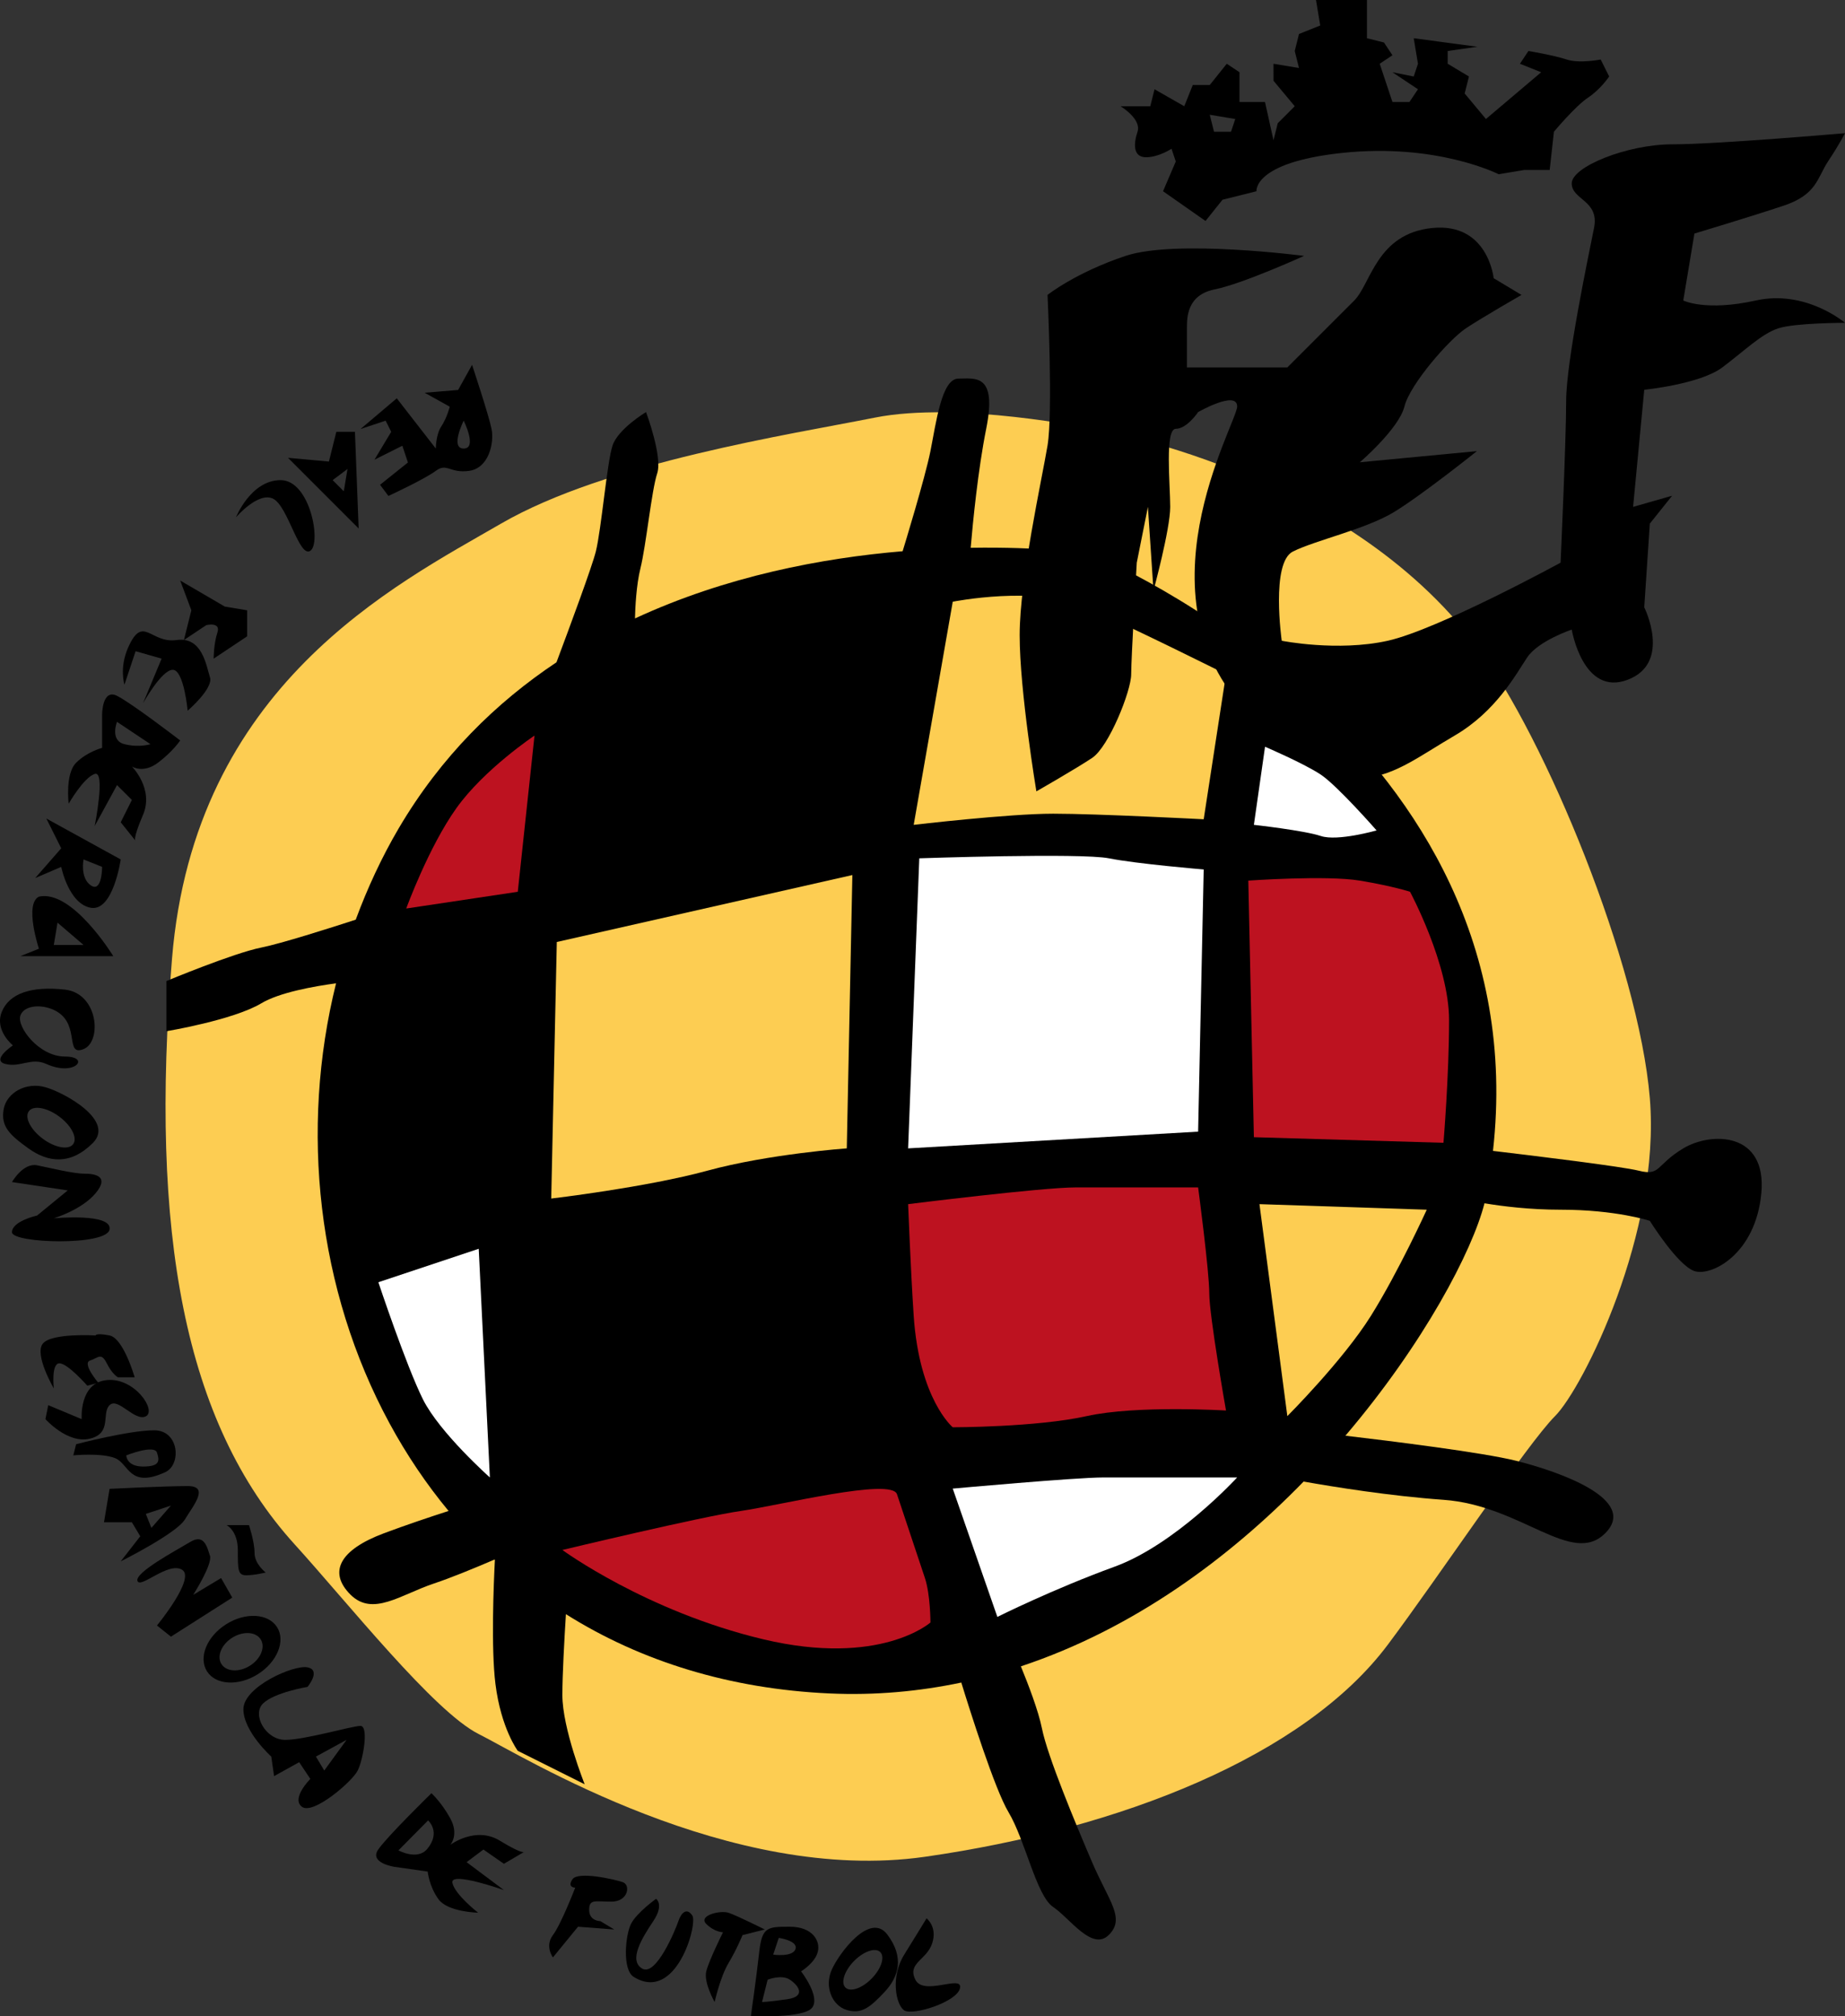
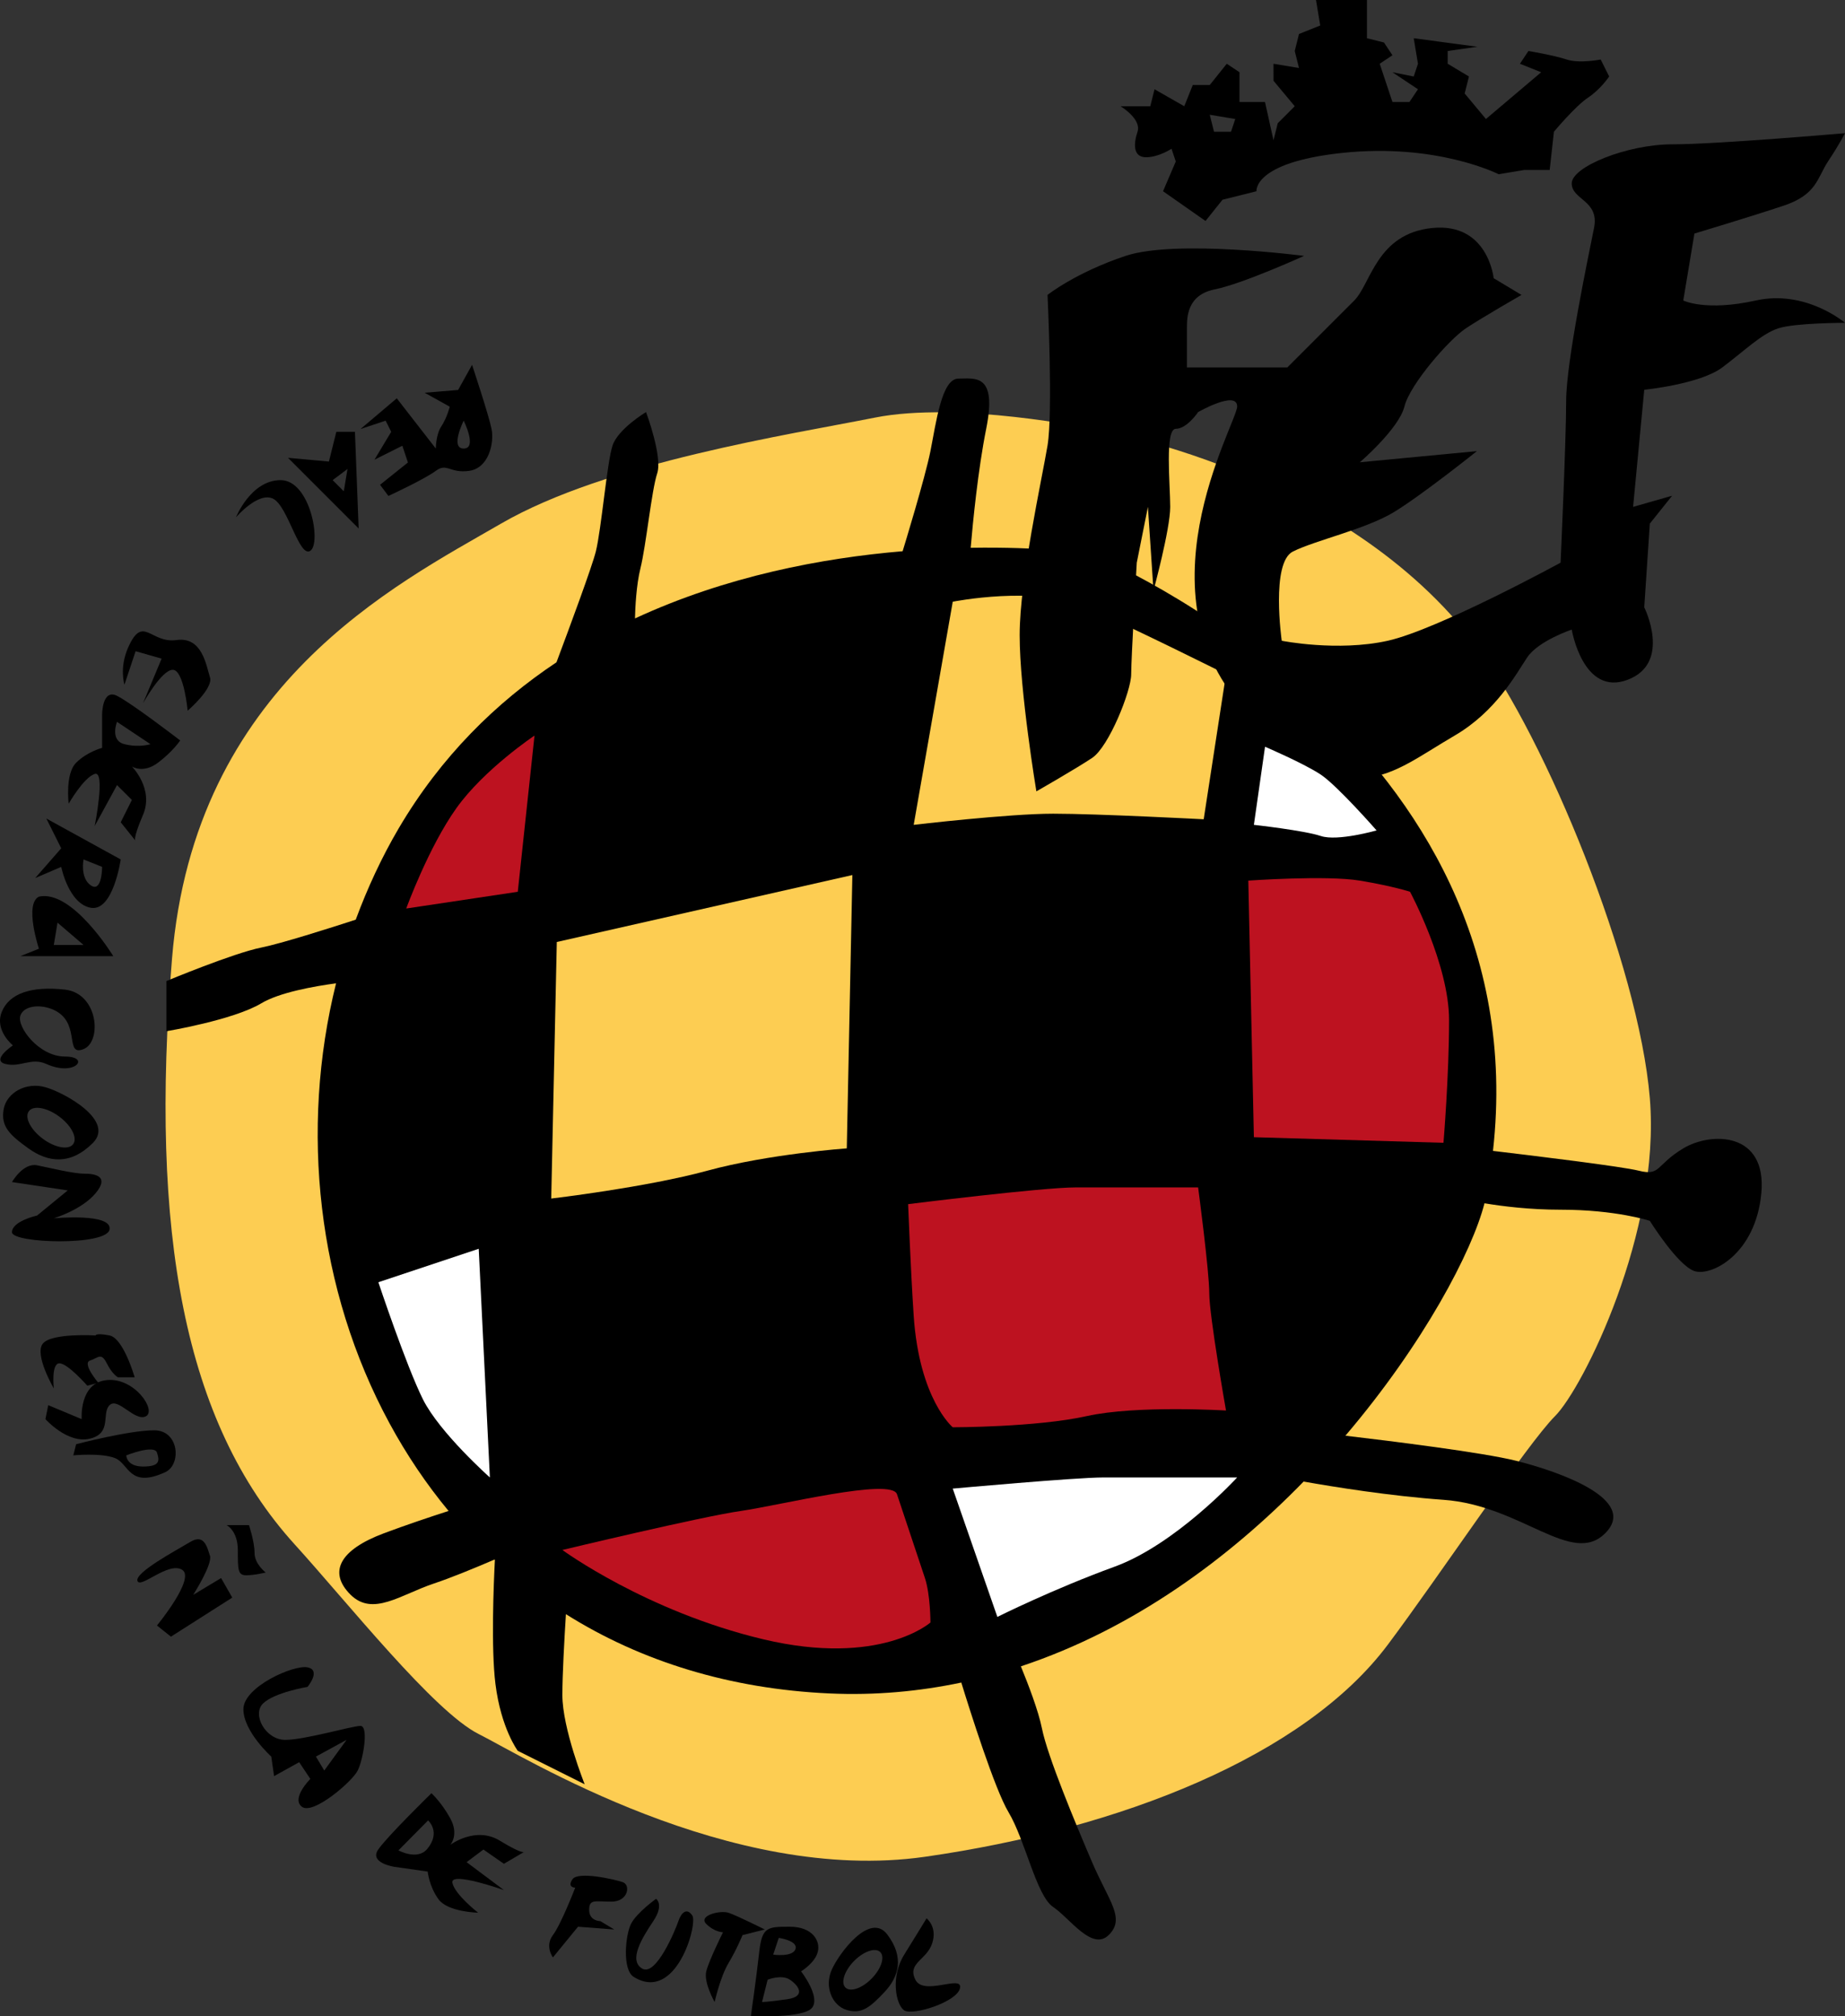
<svg xmlns="http://www.w3.org/2000/svg" version="1.0" id="Ebene_1" x="0px" y="0px" width="513.716px" height="561.259px" viewBox="0 0 513.716 561.259" enable-background="new 0 0 513.716 561.259" xml:space="preserve">
  <rect x="0" y="0" width="513.716" height="561.259" fill="#333333" stroke="none" />
  <path fill-rule="evenodd" clip-rule="evenodd" d="M312.001,29.574h8.282l1.178-4.727l8.282,4.727l2.37-5.912h4.726l4.734-5.912  l3.548,2.363v8.282h7.099l2.37,10.645l1.178-4.733l4.734-4.733l-5.912-7.097V17.75l7.096,1.179l-1.184-4.734l1.184-4.727l5.918-2.37  L366.42,0h14.194v10.646l4.734,1.185l2.361,3.548l-3.548,2.37l3.548,10.645h4.734l2.37-3.548l-7.104-4.734l5.921,1.185l1.184-3.548  l-1.184-7.103l17.742,2.369l-8.285,1.179v3.555l5.921,3.548l-1.187,4.727l5.918,7.103l15.381-13.015l-5.918-2.363l2.37-3.555  c0,0,7.096,1.185,10.644,2.37c3.551,1.185,9.469,0,9.469,0l2.364,4.733c0,0-2.364,3.549-5.915,5.912  c-3.554,2.364-9.466,9.467-9.466,9.467l-1.184,10.645h-7.099l-7.096,1.185c0,0-17.244-8.788-43.775-5.918  c-24.724,2.681-23.66,10.646-23.66,10.646l-9.469,2.369l-4.726,5.912l-11.83-8.281l3.548-8.276l-1.184-3.549  c0,0-3.551,2.364-7.099,2.364s-3.548-3.548-2.37-7.097C317.914,33.127,312.001,29.574,312.001,29.574L312.001,29.574z   M336.839,31.944l1.187,4.733h4.731l1.187-3.549L336.839,31.944L336.839,31.944z" />
  <path fill-rule="evenodd" clip-rule="evenodd" d="M65.701,144.007c0,0,6.209-7.25,10.354-5.177  c4.138,2.071,7.25,16.563,10.355,14.492c3.104-2.067,0-19.668-8.282-19.668S65.701,144.007,65.701,144.007L65.701,144.007z" />
  <path fill-rule="evenodd" clip-rule="evenodd" d="M93.652,120.201h5.177l1.033,26.912l-19.668-19.67l11.386,1.04L93.652,120.201  L93.652,120.201z M92.619,133.654l3.105,3.104l1.033-6.209L92.619,133.654L92.619,133.654z" />
  <path fill-rule="evenodd" clip-rule="evenodd" d="M131.438,101.565c0,0,4.657,13.978,5.43,17.856  c0.779,3.885-0.773,10.866-6.209,11.647c-5.43,0.772-6.209-2.332-9.315,0c-3.105,2.325-13.198,6.989-13.198,6.989l-2.326-3.105  l7.762-6.215l-1.553-4.658l-7.762,3.885l4.657-7.762l-1.553-3.105l-6.989,2.326l10.094-8.543l10.868,13.98c0,0,0-3.885,1.553-6.211  c1.553-2.332,2.332-5.438,2.332-5.438l-6.99-3.883l9.315-0.773L131.438,101.565L131.438,101.565z M129.105,117.095  c0,0-3.877,7.764,0,7.764C132.99,124.859,129.105,117.095,129.105,117.095L129.105,117.095z" />
-   <path fill-rule="evenodd" clip-rule="evenodd" d="M59.49,183.344l9.315-6.209v-7.248l-6.209-1.033l-12.42-7.251l3.105,8.284  l-2.073,8.282l6.217-4.146c0,0,4.138-1.033,3.105,2.073C59.49,179.202,59.49,183.344,59.49,183.344L59.49,183.344z" />
  <path fill-rule="evenodd" clip-rule="evenodd" d="M52.248,197.837c0,0,7.242-6.217,6.211-9.315  c-1.034-3.111-2.073-11.388-9.316-10.354c-7.248,1.033-9.321-7.25-13.459,2.071c-2.522,5.67-1.033,10.348-1.033,10.348l3.105-9.315  l7.242,2.071l-5.177,12.42c0,0,5.177-9.313,8.282-9.313C51.208,186.451,52.248,197.837,52.248,197.837L52.248,197.837z" />
  <path fill-rule="evenodd" clip-rule="evenodd" d="M3.595,290.999c0,0-6.209,4.143-2.071,5.177c4.144,1.034,7.166-1.907,11.386,0  c8.023,3.624,12.42-2.071,5.177-2.071c-7.248,0-13.459-8.282-12.419-11.388c1.033-3.104,6.621-3.357,10.348-1.033  c6.209,3.878,2.071,12.421,7.248,10.35c5.172-2.065,4.138-15.526-5.177-16.56c-9.313-1.039-15.53,1.034-17.597,6.21  C-1.582,286.862,3.595,290.999,3.595,290.999L3.595,290.999z" />
  <path fill-rule="evenodd" clip-rule="evenodd" d="M3.335,329.043c0,0,3.105-5.438,6.989-4.664  c3.879,0.779,10.088,2.332,13.194,2.332c3.104,0,6.989,0.773,3.104,5.438c-3.877,4.652-11.64,6.987-11.64,6.987  s16.304-1.562,15.524,3.103c-0.773,4.652-27.171,3.879-27.171,0.773c0-3.103,6.989-4.649,6.989-4.649l8.536-6.993L3.335,329.043  L3.335,329.043z" />
  <path fill-rule="evenodd" clip-rule="evenodd" d="M14.982,386.495c0,0-0.779-6.996,1.553-6.996c2.325,0,7.762,6.223,7.762,6.223  l3.104-0.785c0,0-4.657-5.438-2.325-6.211c2.325-0.771,3.098-2.329,4.657,0.773c1.553,3.105,3.105,3.894,3.105,3.894h4.657  c0,0-3.104-10.875-6.989-11.648s-3.885,0-3.885,0s-12.419-0.773-14.745,2.332C9.545,377.181,14.982,386.495,14.982,386.495  L14.982,386.495z" />
  <path fill-rule="evenodd" clip-rule="evenodd" d="M13.43,391.147l9.315,3.891c0,0-0.781-10.102,6.989-10.875  c7.762-0.771,13.972,8.543,10.868,10.09c-3.105,1.559-7.762-5.426-10.094-3.105c-2.332,2.332,0.779,7.77-5.43,9.313  c-6.217,1.559-12.426-5.423-12.426-5.423L13.43,391.147L13.43,391.147z" />
  <path fill-rule="evenodd" clip-rule="evenodd" d="M61.563,439.279l-7.762,4.664c0,0,5.43-8.54,4.658-10.872  c-0.781-2.32-1.554-6.211-5.438-3.879c-3.879,2.332-15.526,8.543-14.752,10.872c0.779,2.32,8.543-5.435,12.426-3.103  c3.879,2.317-6.99,15.524-6.99,15.524l3.885,3.105l17.079-10.875L61.563,439.279L61.563,439.279z" />
  <path fill-rule="evenodd" clip-rule="evenodd" d="M153.952,544.874c0,0-2.332-3.105,0-6.208c2.325-3.105,6.209-13.207,6.209-13.207  s-2.332,0-0.779-2.32c1.559-2.332,11.646,0,13.979,0.773c2.325,0.773,1.553,5.438-3.105,5.438c-4.657,0-6.209-0.785-6.209,2.32  s3.104,3.105,3.104,3.105l3.877,2.329l-10.087-0.771L153.952,544.874L153.952,544.874z" />
  <path fill-rule="evenodd" clip-rule="evenodd" d="M182.675,528.564c0,0,2.333,1.559-0.778,6.211  c-3.105,4.661-6.983,10.872-3.105,13.204c3.883,2.332,9.321-10.875,10.094-13.204c0.779-2.32,2.332-3.879,3.883-1.547  c1.553,2.332-4.493,24.384-16.304,17.083c-3.27-2.027-2.332-11.646-0.779-14.751S182.675,528.564,182.675,528.564L182.675,528.564z" />
  <path fill-rule="evenodd" clip-rule="evenodd" d="M198.98,557.292c0,0,1.553-6.981,3.885-10.872  c2.325-3.879,3.877-7.755,3.877-7.755l6.211-1.562c0,0-7.764-3.876-10.088-4.649c-2.332-0.785-8.543,0.773-6.217,3.105  c2.332,2.317,4.664,2.317,4.664,2.317s-3.885,7.77-4.664,10.875C195.875,551.858,198.98,557.292,198.98,557.292L198.98,557.292z" />
  <path fill-rule="evenodd" clip-rule="evenodd" d="M257.981,534.001c0,0,3.111,2.332,1.559,6.993  c-1.559,4.652-6.989,5.426-4.664,10.09c2.332,4.649,13.198-1.559,12.425,2.332c-0.779,3.876-13.198,7.755-15.53,6.208  c-2.325-1.559-3.877-9.313,0-15.524C255.655,537.877,257.981,534.001,257.981,534.001L257.981,534.001z" />
  <path fill-rule="evenodd" clip-rule="evenodd" d="M50.175,206.12c0,0-2.071,3.104-6.209,6.209c-4.144,3.105-7.248,1.033-7.248,1.033  s6.209,6.209,3.104,13.459c-3.104,7.244-2.065,7.244-2.065,7.244l-4.146-5.172l3.107-6.215l-4.138-4.138l-6.211,11.388  c0,0,3.105-15.532,0-14.492c-3.105,1.033-7.248,8.282-7.248,8.282s-1.034-8.282,2.071-11.388s7.244-4.144,7.244-4.144v-9.315  c0,0,0-7.244,4.144-5.177C36.718,195.765,50.175,206.12,50.175,206.12L50.175,206.12z M32.58,200.943c0,0-2.073,5.177,2.071,6.209  c4.138,1.033,7.244,0,7.244,0L32.58,200.943L32.58,200.943z" />
  <path fill-rule="evenodd" clip-rule="evenodd" d="M9.804,244.418l7.244-8.282l-4.138-8.282l20.701,11.386  c0,0-2.065,14.493-8.281,13.46c-6.209-1.04-8.282-11.388-8.282-11.388L9.804,244.418L9.804,244.418z M23.263,239.24  c0,0-1.039,5.178,2.067,7.251c3.105,2.065,3.105-5.178,3.105-5.178L23.263,239.24L23.263,239.24z" />
  <path fill-rule="evenodd" clip-rule="evenodd" d="M5.667,266.159l5.171-2.071c0,0-4.138-12.428,0-14.493  c9.321-2.071,20.707,16.564,20.707,16.564H5.667L5.667,266.159z M16.015,256.838l-1.033,6.209h8.281L16.015,256.838L16.015,256.838z  " />
-   <path fill-rule="evenodd" clip-rule="evenodd" d="M1.003,308.855c0.779-4.655,6.217-7.761,11.647-6.211  c5.436,1.556,19.409,9.316,13.2,15.524c-6.211,6.211-12.42,5.438-17.858,1.556C2.556,315.845,0.23,313.513,1.003,308.855  L1.003,308.855z M11.909,316.985c3.409,2.534,7.198,3.208,8.465,1.5c1.261-1.702-0.469-5.136-3.877-7.667  c-3.41-2.534-7.194-3.205-8.461-1.5S8.506,314.457,11.909,316.985L11.909,316.985z" />
+   <path fill-rule="evenodd" clip-rule="evenodd" d="M1.003,308.855c0.779-4.655,6.217-7.761,11.647-6.211  c5.436,1.556,19.409,9.316,13.2,15.524c-6.211,6.211-12.42,5.438-17.858,1.556C2.556,315.845,0.23,313.513,1.003,308.855  L1.003,308.855z M11.909,316.985c3.409,2.534,7.198,3.208,8.465,1.5c1.261-1.702-0.469-5.136-3.877-7.667  c-3.41-2.534-7.194-3.205-8.461-1.5S8.506,314.457,11.909,316.985L11.909,316.985" />
  <path fill-rule="evenodd" clip-rule="evenodd" d="M235.695,559.487c-4.062-1.269-6.173-6.489-4.125-11.142  c2.046-4.661,10.67-16.184,15.454-9.885c4.786,6.299,3.334,11.736-0.792,16.107C242.114,558.942,239.751,560.741,235.695,559.487  L235.695,559.487z M242.716,550.742c2.673-2.725,3.732-6.021,2.37-7.362c-1.362-1.333-4.639-0.202-7.313,2.52  c-2.675,2.739-3.732,6.035-2.37,7.365C236.773,554.606,240.041,553.481,242.716,550.742L242.716,550.742z" />
  <path fill-rule="evenodd" clip-rule="evenodd" d="M20.413,405.125l0.779-3.105c0,0,14.752-3.876,21.735-3.876  c6.989,0,7.623,9.554,3.111,11.646c-10.094,4.652-10.094-2.332-13.979-3.891C28.175,404.351,20.413,405.125,20.413,405.125  L20.413,405.125z M35.164,405.125c0,0,0,3.105,4.658,3.105c4.664,0,4.664-1.547,3.883-3.879  C42.927,402.019,35.164,405.125,35.164,405.125L35.164,405.125z" />
-   <path fill-rule="evenodd" clip-rule="evenodd" d="M28.954,423.754l1.553-9.313c0,0,15.532-0.773,21.741-0.773  c6.211,0,1.553,5.438-0.779,9.313c-2.326,3.879-17.858,11.648-17.858,11.648l5.438-6.984l-2.331-3.891H28.954L28.954,423.754z   M40.601,421.422l1.553,3.891l5.436-6.208L40.601,421.422L40.601,421.422z" />
-   <path fill-rule="evenodd" clip-rule="evenodd" d="M71.758,466.059c-5.398,3.384-11.729,3.003-14.143-0.85  c-2.416-3.867,0-9.721,5.398-13.104c5.394-3.384,11.73-2.991,14.145,0.861S77.15,462.687,71.758,466.059L71.758,466.059z   M69.573,463.689c3.016-1.89,4.373-5.171,3.022-7.339c-1.356-2.153-4.898-2.37-7.92-0.48c-3.023,1.901-4.38,5.183-3.023,7.336  C63.001,465.362,66.549,465.576,69.573,463.689L69.573,463.689z" />
  <path fill-rule="evenodd" clip-rule="evenodd" d="M76.315,494.41l-0.781-5.438c0,0-7.762-6.984-7.762-13.192  c0-6.211,13.973-12.422,17.856-11.648c3.885,0.773,0,5.438,0,5.438s-9.313,1.547-12.419,4.652  c-3.105,3.103,0.773,10.099,6.209,10.099c5.438,0,18.63-3.891,20.962-3.891c2.326,0,0.772,9.316-0.779,12.422  c-1.553,3.103-12.42,12.431-15.524,10.099c-3.105-2.329,2.332-7.767,2.332-7.767l-3.105-4.652L76.315,494.41L76.315,494.41z   M87.961,488.972l2.326,3.879l6.209-8.531L87.961,488.972L87.961,488.972z" />
  <path fill-rule="evenodd" clip-rule="evenodd" d="M209.074,561.171c0,0,1.553-10.86,2.326-17.856  c0.778-6.981,2.332-6.981,8.542-6.981s8.542,3.876,7.762,6.981c-0.773,3.105-4.657,5.438-4.657,5.438s5.436,6.981,3.104,10.087  C223.827,561.957,209.074,561.171,209.074,561.171L209.074,561.171z M213.732,551.084l-1.554,6.208c0,0,1.554,0,6.99-0.771  c5.43-0.788,3.105-3.891,0.773-5.438C217.61,549.526,213.732,551.084,213.732,551.084L213.732,551.084z M216.836,539.436  l-1.553,4.664c0,0,5.438,0.773,6.211-1.559C222.274,540.209,216.836,539.436,216.836,539.436L216.836,539.436z" />
  <path fill-rule="evenodd" clip-rule="evenodd" d="M120.126,499.173c0,0,2.782,2.496,5.266,7.034s-0.006,7.324-0.006,7.324  s7.027-5.271,13.762-1.166c6.731,4.107,6.876,3.094,6.876,3.094l-5.716,3.357l-5.703-3.967l-4.689,3.51l10.386,7.77  c0,0-14.924-5.285-14.347-2.065c0.583,3.231,7.167,8.364,7.167,8.364s-8.347-0.164-10.976-3.674c-2.629-3.524-3.066-7.77-3.066-7.77  l-9.22-1.318c0,0-7.173-1.04-4.538-4.84C107.966,511.024,120.126,499.173,120.126,499.173L120.126,499.173z M110.944,515.079  c0,0,5.26,2.889,7.998-0.381c3.94-4.726,0.253-7.957,0.253-7.957L110.944,515.079L110.944,515.079z" />
  <path fill-rule="evenodd" clip-rule="evenodd" d="M63.116,424.54c0,0,3.104,1.547,3.104,6.984s0,6.981,2.333,6.981  c2.325,0,5.43-0.771,5.43-0.771s-3.105-2.332-3.105-5.438s-1.553-7.758-1.553-7.758H63.116L63.116,424.54z" />
  <path fill-rule="evenodd" clip-rule="evenodd" fill="#FDCD52" d="M304.1,119.364c0,0-37.269-7.762-60.561-3.105  c-23.287,4.658-74.531,12.42-104.035,29.498c-29.498,17.084-85.4,45.035-91.61,121.119c-6.209,76.087,3.283,129.05,34.162,163.037  c14.84,16.339,38.818,46.576,51.237,52.787c12.428,6.208,69.875,41.924,124.225,34.166c54.343-7.77,105.58-27.958,128.874-59.007  c14.221-18.961,38.818-55.901,46.582-63.659c7.764-7.767,29.502-51.237,26.399-88.506c-3.105-37.266-29.021-100.285-48.141-125.777  C373.967,130.23,304.1,119.364,304.1,119.364L304.1,119.364z" />
  <path fill-rule="evenodd" clip-rule="evenodd" d="M468.687,319.666c-7.761,4.658-6.211,7.764-12.419,6.211  c-4.72-1.181-29.092-4.146-40.567-5.508c12.788-114.306-110.285-165.583-111.571-166.102c-0.316-0.127-0.639-0.217-0.976-0.267  c-0.416-0.064-13.444-1.833-32.88-1.515c0.601-7.046,2.039-21.741,4.321-33.122c3.105-15.526-3.105-13.972-7.764-13.972  c-4.655,0-6.21,12.419-7.761,20.181c-1.521,7.585-7.471,26.988-7.745,27.869c-22.349,1.882-49.115,6.926-74.524,18.712  c0.069-2.914,0.36-9.313,1.526-13.972c1.553-6.211,3.105-21.741,4.658-26.398c1.551-4.658-3.105-17.079-3.105-17.079  s-7.77,4.658-9.322,9.315c-1.551,4.658-3.104,23.294-4.657,29.503c-1.058,4.239-7.179,20.76-10.956,30.835  c-16.805,11.196-32.121,26.164-43.926,46.213c-4.765,8.099-8.707,16.641-11.969,25.436c-7.219,2.345-20.747,6.647-26.31,7.762  c-7.77,1.553-26.398,9.315-26.398,9.315v13.973c0,0,18.628-3.105,26.398-7.762c5.055-3.037,14.707-4.748,20.834-5.577  c-10.119,40.673-5.272,85.289,14.884,122.484c4.811,8.871,10.323,17.007,16.444,24.396c-5.342,1.723-12.021,3.967-18.003,6.211  c-12.425,4.649-15.53,10.86-9.321,17.071c6.217,6.208,13.979,0,23.294-3.105c4.695-1.559,11.367-4.31,16.824-6.653  c0.031,0.038,0.069,0.062,0.101,0.088c-0.349,6.779-1.084,24.598,0.152,34.523c1.553,12.419,6.217,18.63,6.217,18.63l18.628,9.313  c0,0-6.209-15.524-6.209-24.841c0-5.511,0.539-15.357,0.989-22.506c21.006,13.216,45.795,20.81,73.348,22.063  c12.792,0.583,25.047-0.571,36.74-3.029c2.382,7.731,9.319,29.719,13.143,36.082c4.655,7.755,7.761,23.279,12.419,26.385  c4.664,3.117,10.875,12.434,15.53,7.77c4.658-4.652,0-9.316-4.655-20.188c-4.658-10.86-12.428-29.505-13.98-37.26  c-1.002-5.007-3.917-12.536-5.874-17.3c31.315-10.38,57.911-30.073,78.732-51.439c8.347,1.482,24.012,4.017,38.938,5.08  c21.741,1.547,35.716,18.63,45.029,9.316c9.322-9.316-12.419-17.086-24.841-20.188c-9.293-2.32-35.077-5.514-47.49-6.973  c21.853-25.661,35.344-51.428,38.722-64.696c5.106,0.85,12.63,1.787,21.19,1.787c15.524,0,24.847,3.105,24.847,3.105  s7.761,12.434,12.419,13.978c4.658,1.559,17.077-4.649,18.636-21.738C491.975,315.01,476.451,315.01,468.687,319.666  L468.687,319.666z" />
  <path fill-rule="evenodd" clip-rule="evenodd" fill="#FDCD52" d="M155.035,262.217l82.295-18.636l-1.553,76.084  c0,0-21.741,1.553-38.818,6.211s-43.477,7.758-43.477,7.758L155.035,262.217L155.035,262.217z" />
  <path fill-rule="evenodd" clip-rule="evenodd" fill="#FDCD52" d="M265.279,167.498c0,0,23.288-4.657,37.269,1.553  c13.972,6.209,38.818,18.636,38.818,18.636l-6.211,40.371c0,0-29.502-1.553-41.93-1.553c-12.419,0-38.818,3.105-38.818,3.105  L265.279,167.498L265.279,167.498z" />
-   <path fill-rule="evenodd" clip-rule="evenodd" fill="#FDCD52" d="M350.679,335.193l46.582,1.547c0,0-7.764,17.083-15.524,29.505  c-7.77,12.431-23.294,27.955-23.294,27.955L350.679,335.193L350.679,335.193z" />
  <path fill-rule="evenodd" clip-rule="evenodd" fill="#FFFFFF" d="M105.349,356.928l27.945-9.313l3.105,63.656  c0,0-13.972-12.419-18.63-21.732C113.111,380.222,105.349,356.928,105.349,356.928L105.349,356.928z" />
  <path fill-rule="evenodd" clip-rule="evenodd" fill="#FFFFFF" d="M265.279,414.376c0,0,34.163-3.105,41.924-3.105  c7.764,0,37.266,0,37.266,0s-17.083,18.642-34.16,24.853c-17.083,6.211-32.607,13.966-32.607,13.966L265.279,414.376  L265.279,414.376z" />
-   <path fill-rule="evenodd" clip-rule="evenodd" fill="#FFFFFF" d="M255.965,238.925c0,0,45.029-1.554,52.79,0  c7.764,1.553,26.399,3.104,26.399,3.104l-1.553,72.981l-80.748,4.655L255.965,238.925L255.965,238.925z" />
  <path fill-rule="evenodd" clip-rule="evenodd" fill="#FFFFFF" d="M352.232,207.869l-3.105,21.741c0,0,13.972,1.551,18.63,3.105  c4.658,1.551,15.533-1.554,15.533-1.554s-10.875-12.425-15.533-15.532C363.098,212.525,352.232,207.869,352.232,207.869  L352.232,207.869z" />
  <path fill-rule="evenodd" clip-rule="evenodd" fill="#BD1220" d="M113.111,252.896l31.058-4.657l4.657-43.477  c0,0-13.979,9.315-21.741,20.188C119.322,235.819,113.111,252.896,113.111,252.896L113.111,252.896z" />
  <path fill-rule="evenodd" clip-rule="evenodd" fill="#BD1220" d="M156.587,431.459c0,0,38.82-9.313,49.686-10.86  c10.874-1.559,41.922-9.328,43.477-4.664c1.551,4.664,6.215,18.63,7.768,23.294c1.553,4.652,1.553,12.419,1.553,12.419  s-13.979,12.422-46.588,4.664C179.881,448.542,156.587,431.459,156.587,431.459L156.587,431.459z" />
  <path fill-rule="evenodd" clip-rule="evenodd" fill="#BD1220" d="M252.854,335.193c0,0,37.266-4.658,46.588-4.658  c9.313,0,34.16,0,34.16,0s3.105,23.288,3.105,29.499s4.658,32.607,4.658,32.607s-24.847-1.544-38.818,1.559  c-13.98,3.105-37.269,3.105-37.269,3.105s-9.313-7.767-10.872-31.061C253.576,353.761,252.854,335.193,252.854,335.193  L252.854,335.193z" />
  <path fill-rule="evenodd" clip-rule="evenodd" fill="#BD1220" d="M347.574,245.134c0,0,21.735-1.553,31.058,0  c9.313,1.553,13.972,3.105,13.972,3.105s10.869,20.188,10.869,35.713c0,15.53-1.556,34.16-1.556,34.16l-52.79-1.553L347.574,245.134  L347.574,245.134z" />
  <path fill-rule="evenodd" clip-rule="evenodd" d="M363.098,71.231c0,0-35.713-4.664-49.685,0  c-13.972,4.657-21.741,10.866-21.741,10.866s1.553,32.609,0,41.924s-7.761,37.266-7.761,52.792c0,15.532,4.655,43.475,4.655,43.475  s10.875-6.209,15.533-9.313c4.655-3.105,10.866-18.63,10.866-23.288s1.553-31.056,1.553-31.056l3.105-15.53l1.55,23.292  c0,0,4.658-17.077,4.658-23.292c0-6.211-1.55-21.735,1.553-21.735c3.105,0,6.217-4.658,6.217-4.658s10.866-6.209,10.866-1.551  c0,4.657-29.502,54.343,4.658,86.95c27.806,26.546,37.266,15.524,55.896,4.658c11.54-6.729,17.083-17.077,20.188-21.735  c3.105-4.664,12.422-7.768,12.422-7.768s3.105,18.636,15.53,13.979c12.419-4.658,4.658-20.188,4.658-20.188l1.553-23.294  l6.208-7.764l-10.866,3.107l3.105-32.603c0,0,15.524-1.553,21.732-6.217c6.211-4.657,10.875-9.315,15.533-10.866  c4.658-1.553,18.63-1.553,18.63-1.553s-10.869-9.315-24.847-6.211c-13.972,3.105-20.183,0-20.183,0l3.105-18.636  c0,0,15.53-4.658,24.847-7.762c9.313-3.104,9.313-7.762,12.419-12.42c3.105-4.657,4.658-7.762,4.658-7.762  s-35.713,3.105-48.135,3.105c-12.419,0-27.949,6.209-27.949,10.868c0,4.657,7.761,4.657,6.208,12.419  c-1.553,7.77-7.761,37.266-7.761,48.141c0,10.866-1.553,45.028-1.553,45.028s-34.163,18.63-48.135,21.734  c-13.978,3.105-29.502,0-29.502,0s-3.105-21.734,3.105-24.839c6.208-3.104,20.188-6.209,27.949-10.866  c7.764-4.666,23.288-17.084,23.288-17.084l-32.602,3.105c0,0,10.866-9.315,12.419-15.524c1.553-6.211,12.422-18.637,17.077-21.741  c4.664-3.105,15.53-9.316,15.53-9.316l-7.761-4.657c0,0-1.553-15.53-17.083-13.979c-15.524,1.553-17.077,15.532-21.735,20.188  c-4.664,4.658-18.636,18.63-18.636,18.63h-27.952c0,0,0-7.762,0-10.866c0-3.105,0-9.316,7.77-10.868  C346.021,78.993,363.098,71.231,363.098,71.231L363.098,71.231z" />
</svg>